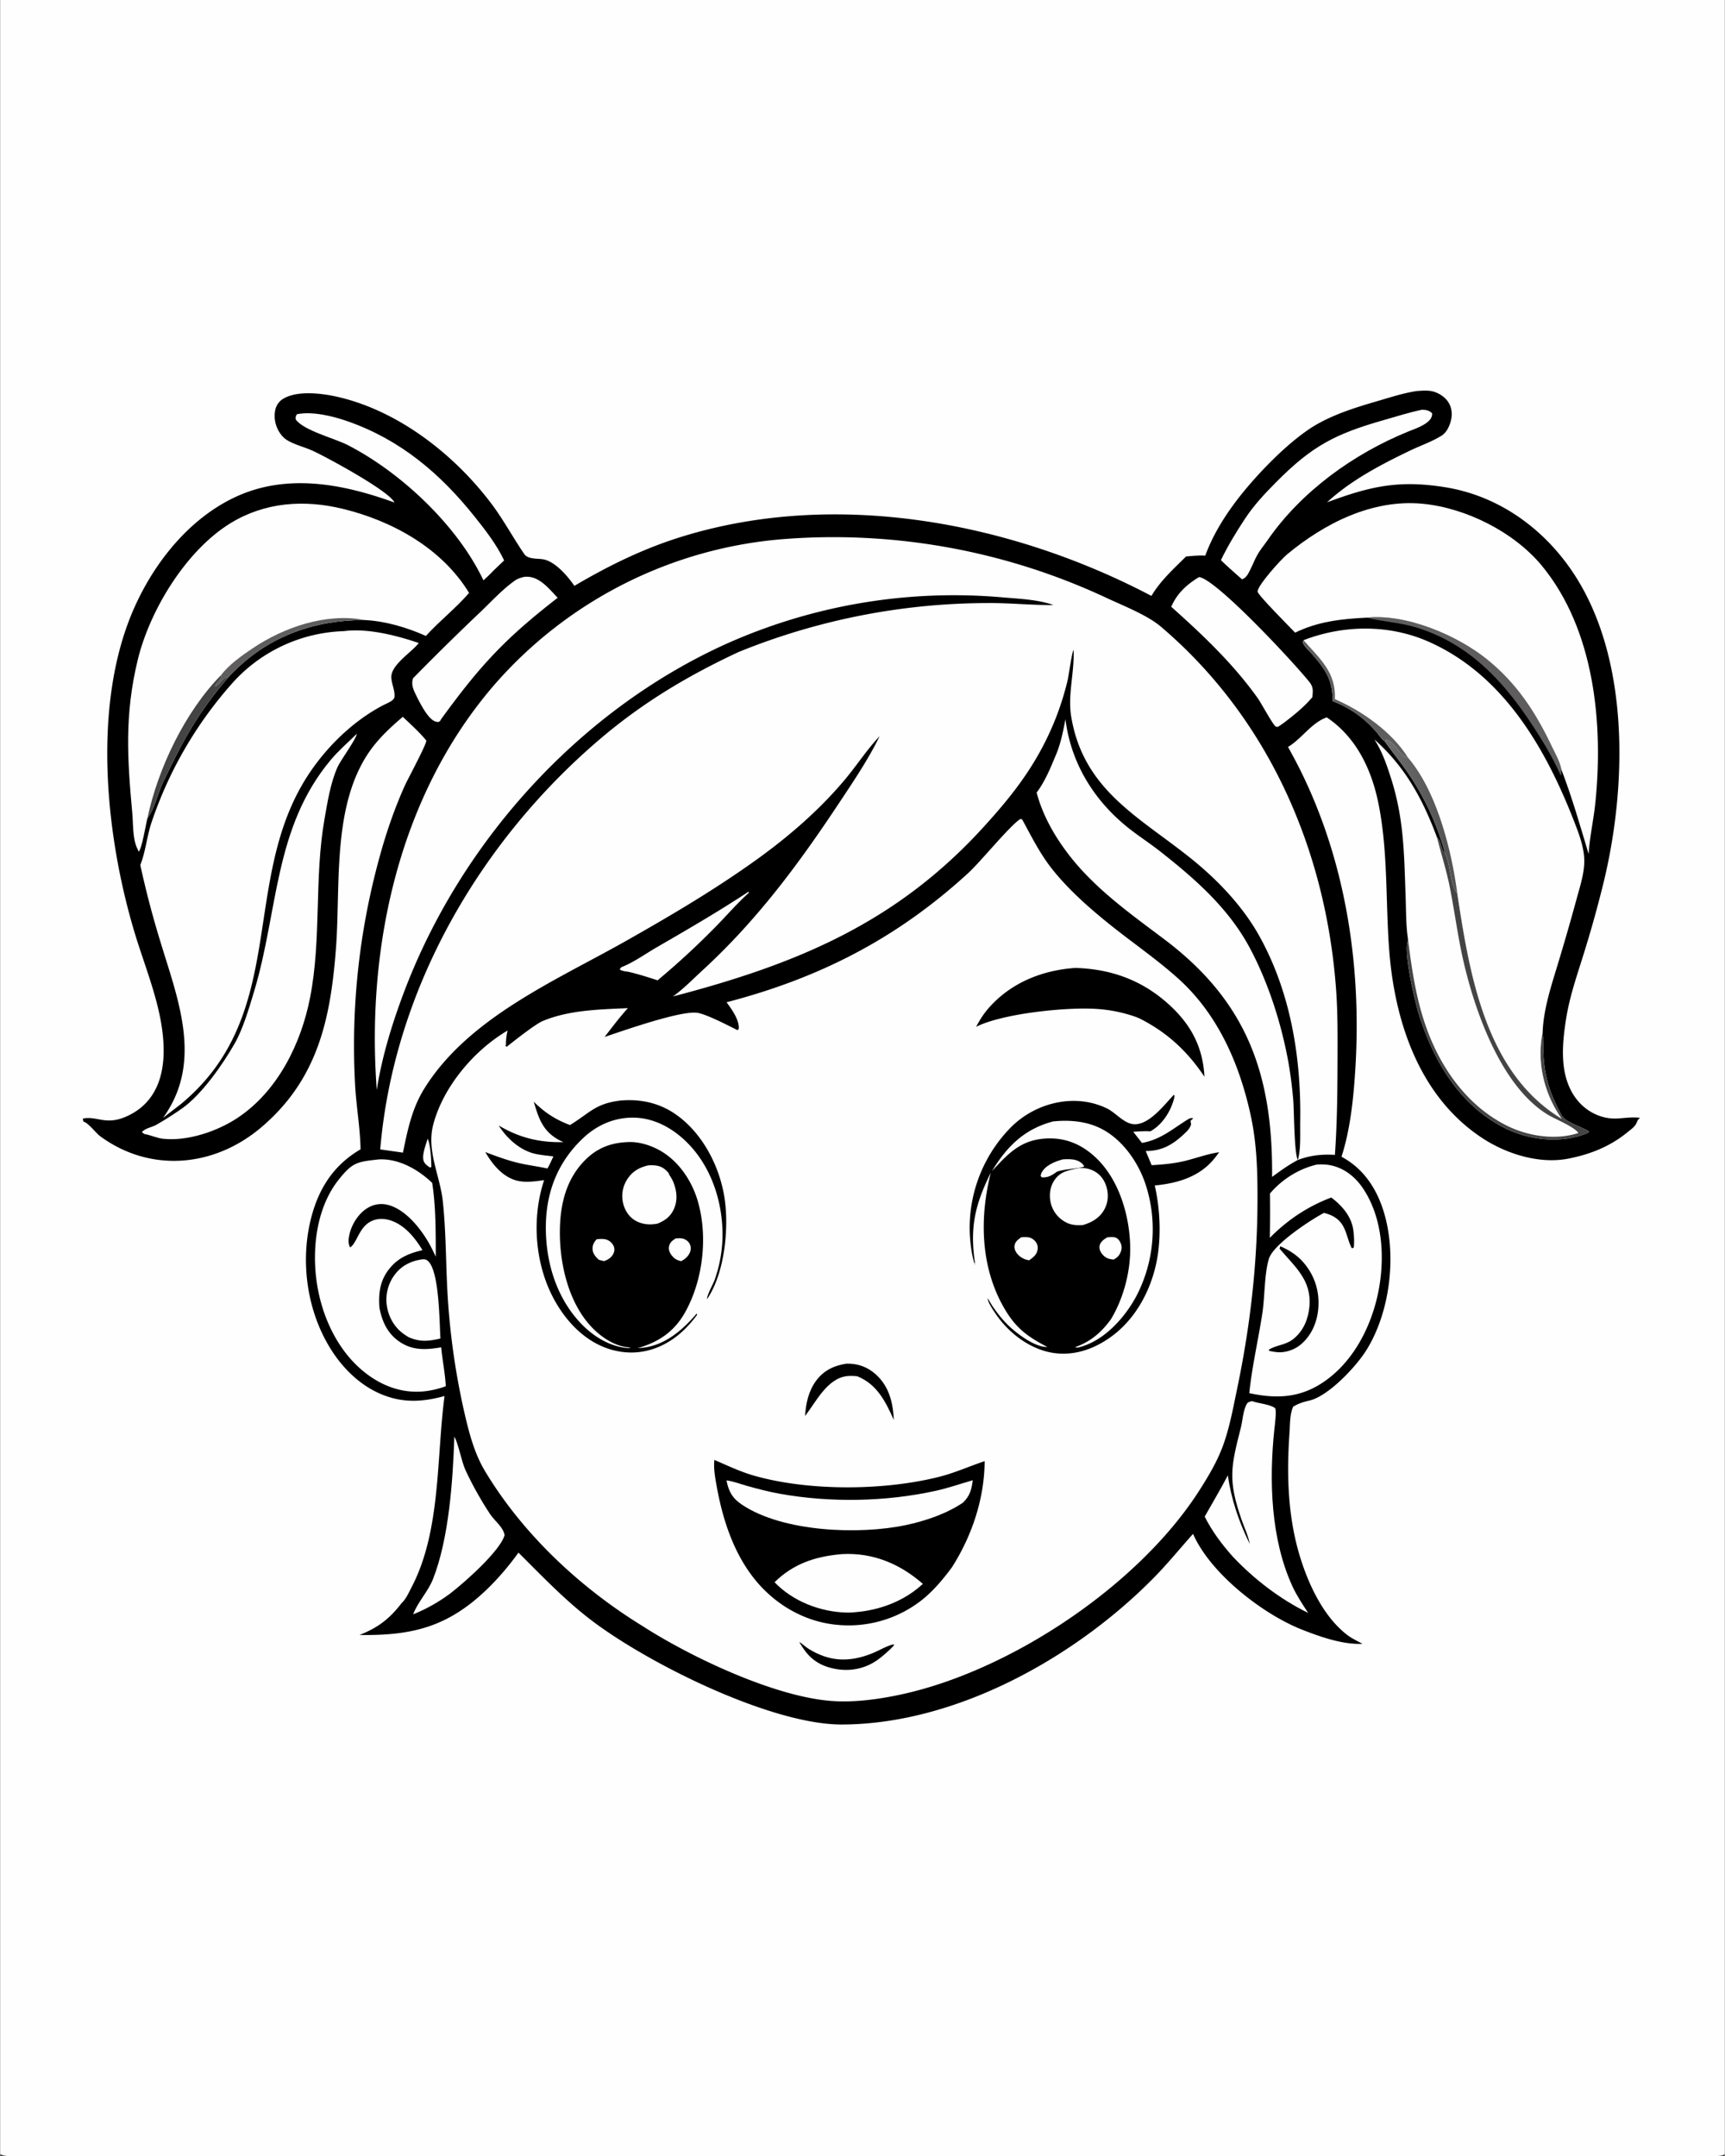
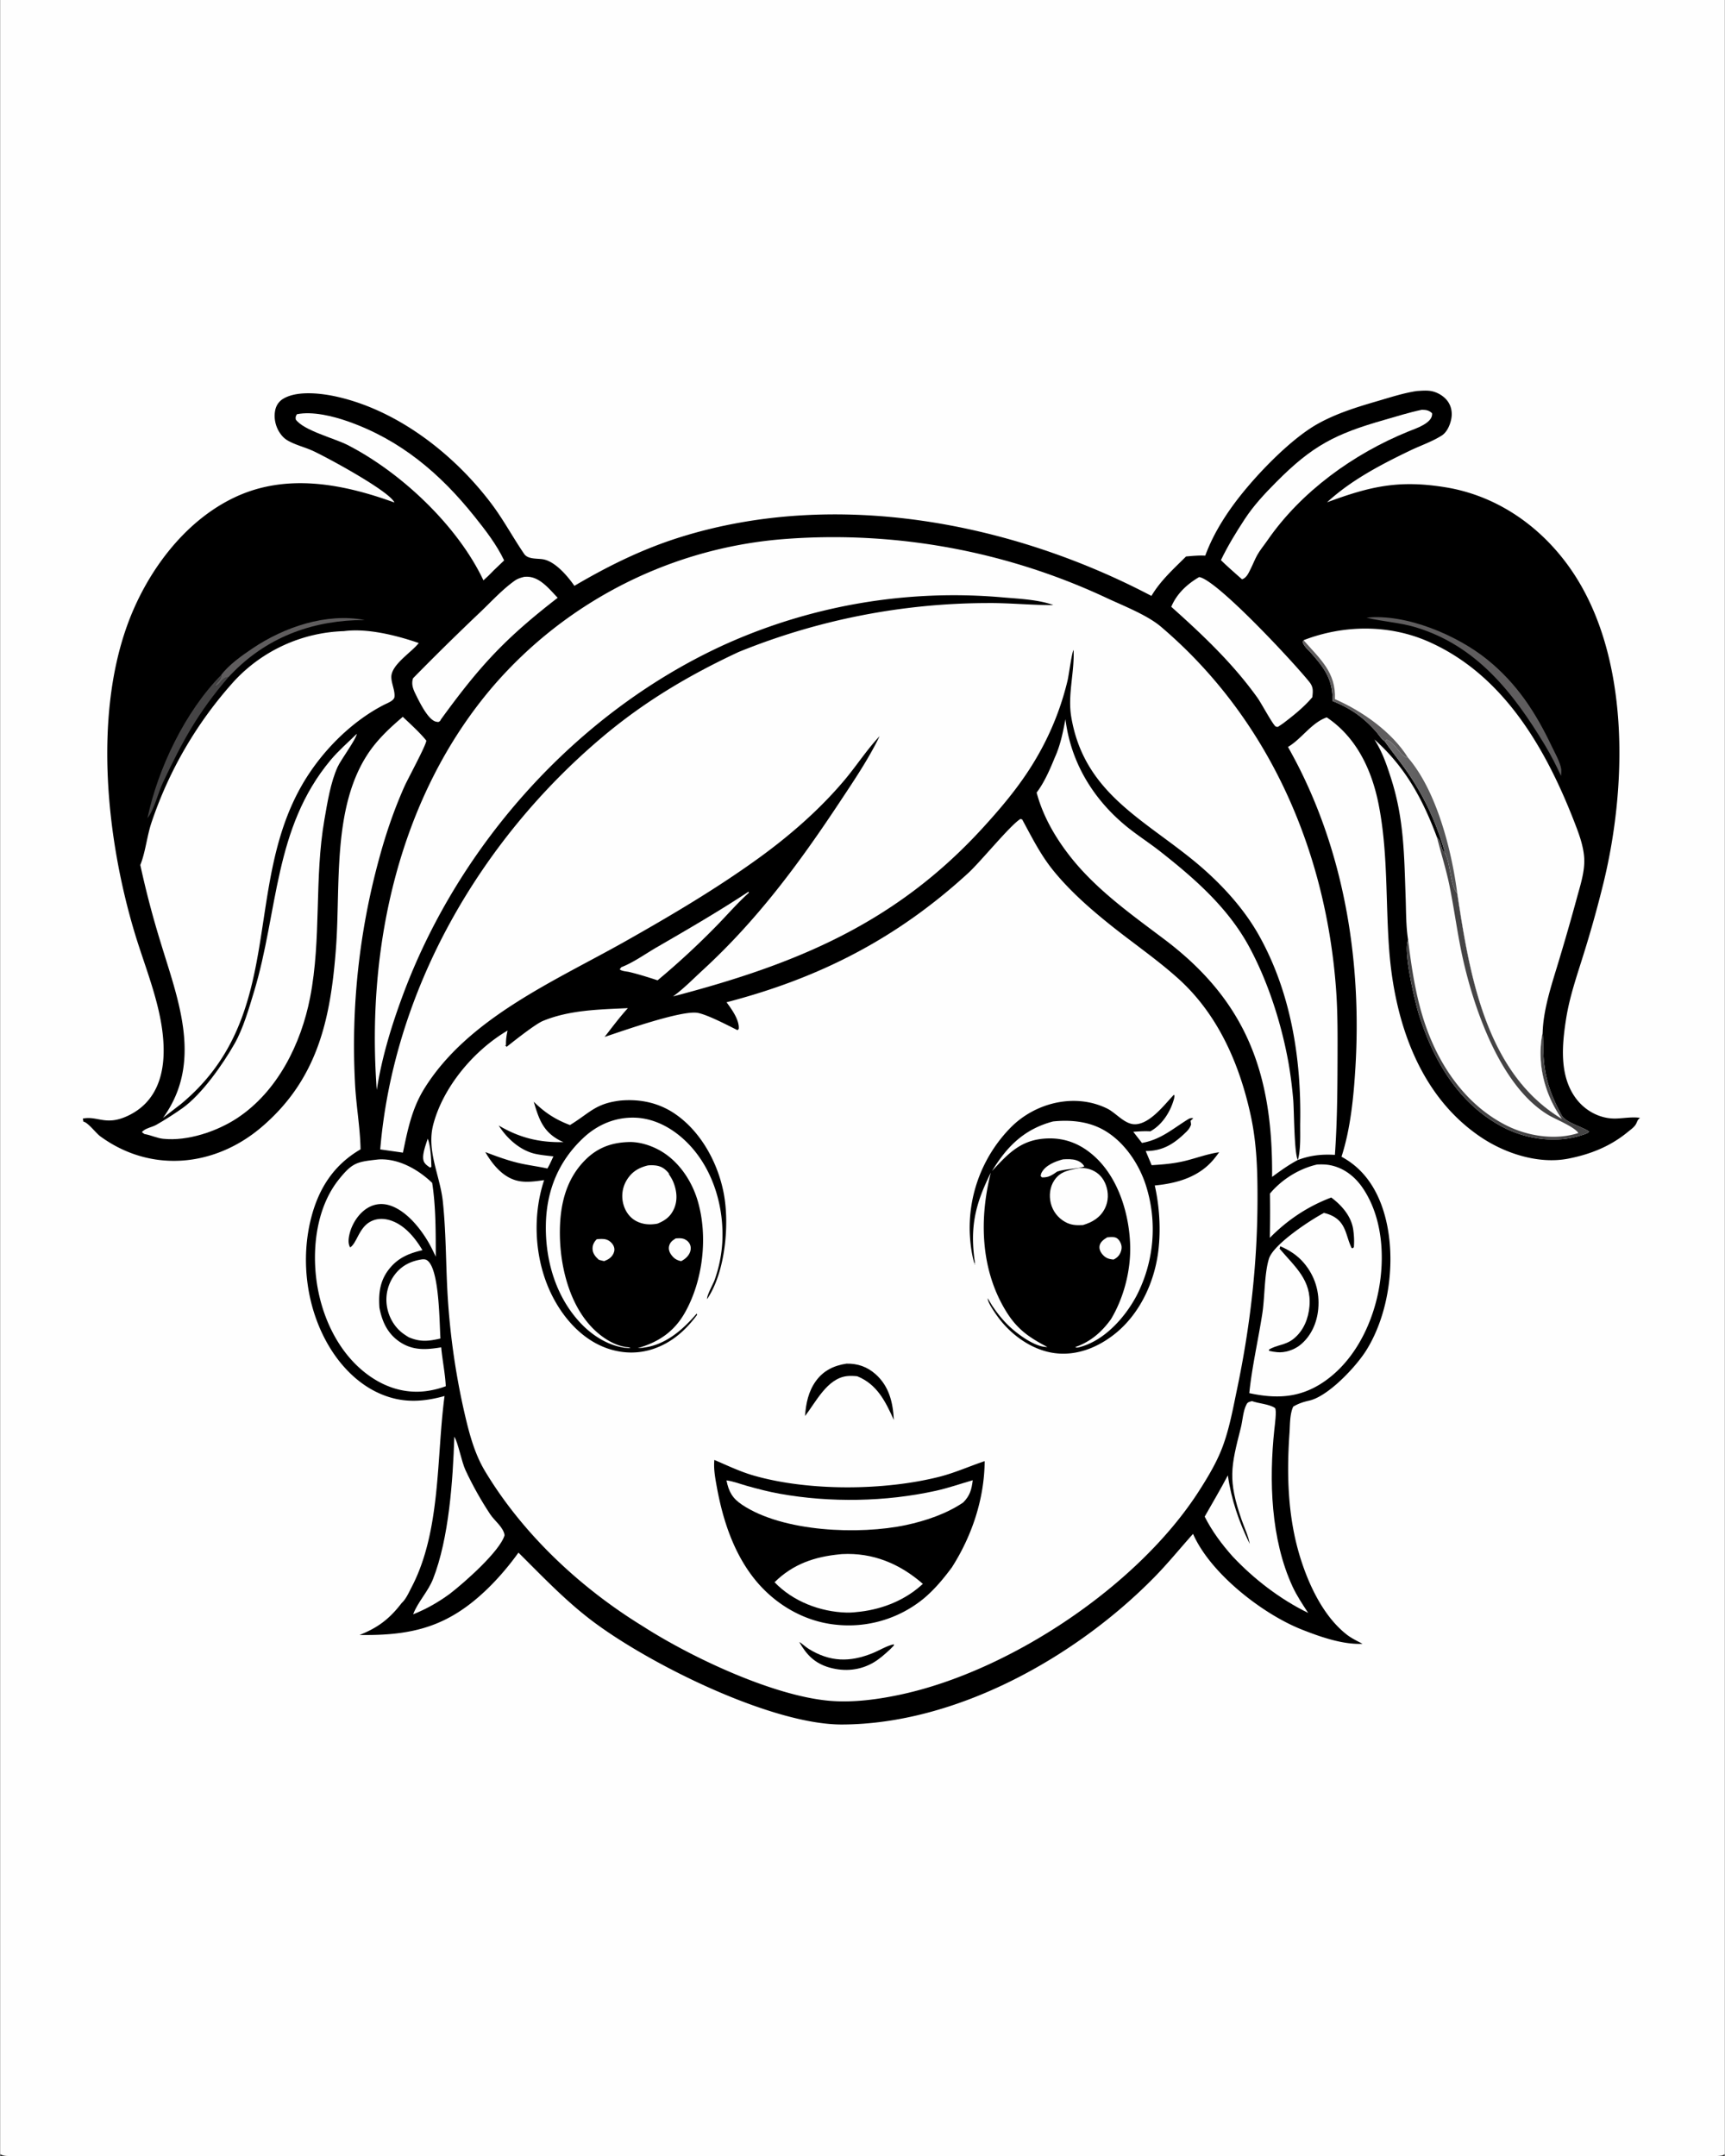
<svg xmlns="http://www.w3.org/2000/svg" version="1.1" style="display: block;" viewBox="0 0 1638 2048" width="1024" height="1280">
  <rect x="0" y="0" width="1638" height="2048" fill="#333333" stroke="none" />
  <defs>
    <linearGradient id="Gradient1" gradientUnits="userSpaceOnUse" x1="1370.28" y1="753.123" x2="1318.82" y2="755.871">
      <stop class="stop0" offset="0" stop-opacity="1" stop-color="rgb(84,84,85)" />
      <stop class="stop1" offset="1" stop-opacity="1" stop-color="rgb(111,109,110)" />
    </linearGradient>
  </defs>
  <path transform="translate(0,0)" fill="rgb(254,254,254)" d="M 0 0 L 1638 0 L 1638 2046.25 C 1637.21 2046.7 1636.63 2047.09 1635.79 2047.38 C 1629.42 2049.53 1562.35 2048 1551.01 2048 L 1290.95 2048.02 L 12.639 2048 C 8.253 2047.99 3.917 2048.49 0 2046.25 L 0 0 z" />
  <path transform="translate(0,0)" fill="rgb(0,0,0)" d="M 1345.45 371.437 C 1349.52 371.177 1354.26 370.76 1358.29 371.335 C 1364.34 372.199 1370.85 375.888 1374.52 380.758 C 1378.21 385.653 1379.34 391.636 1378.27 397.617 C 1377.24 403.394 1374.21 410.548 1369.11 413.756 C 1359.69 419.688 1349.08 423.201 1339.08 428.007 C 1311.44 441.291 1282.9 456.194 1260.23 477.157 C 1301.51 461.845 1328.38 455.791 1372.17 462.783 C 1420.31 470.467 1461.37 498.557 1489.63 537.762 C 1549.27 620.508 1545.64 749.296 1521.47 843.981 A 1102.37 1102.37 0 0 1 1504.36 904.934 C 1497.96 925.688 1490.76 945.874 1487.34 967.418 C 1483.38 992.406 1480.59 1021.71 1496.56 1043.29 C 1505.44 1055.29 1519.76 1063 1534.84 1062.49 C 1542.28 1062.24 1550.09 1060.77 1557.47 1061.86 C 1556.32 1062.83 1555.64 1063.47 1554.99 1064.86 C 1554.45 1066.03 1553.98 1067.26 1553.29 1068.35 C 1551.6 1071 1548.04 1073.5 1545.62 1075.48 C 1529.15 1088.99 1510.34 1096.47 1489.57 1100.56 C 1461.28 1106.14 1429.47 1095.79 1406.14 1080.06 C 1347.52 1040.53 1324.39 969.927 1319.26 902.523 C 1315.73 856.227 1318.28 809.782 1309.18 763.927 C 1302.72 731.371 1288.2 700.365 1259.94 681.444 C 1245.43 686.509 1236.3 701.661 1223.14 709.532 A 610.284 610.284 0 0 1 1232.78 727.502 C 1277.63 815.743 1293.07 915.853 1287.17 1014.01 C 1285.5 1041.73 1282.56 1072.27 1273.95 1098.77 A 103.462 103.462 0 0 1 1277.83 1101.03 C 1299.03 1113.95 1310.72 1135.65 1316.32 1159.36 C 1325.61 1198.73 1318.99 1248.39 1297.4 1282.82 C 1287.71 1298.29 1261.3 1326.55 1243.03 1330.52 C 1237.69 1331.68 1232.84 1333.36 1228.12 1336.14 C 1224.74 1343.22 1225.1 1353.49 1224.55 1361.3 C 1221.8 1400.57 1222.88 1440.51 1234.46 1478.47 C 1242.55 1504.98 1256.84 1535.84 1279.5 1553.14 C 1283.82 1556.43 1289.13 1558.92 1293.94 1561.46 C 1275.29 1562.44 1253.42 1554.72 1236.17 1547.89 C 1198.77 1533.07 1149.25 1494.44 1132.96 1457.03 C 1120.57 1470.87 1108.97 1485.21 1095.93 1498.48 C 1021.39 1574.29 908.26 1637.77 799.585 1638.13 C 732.317 1638.36 614.864 1580.05 560.641 1538.47 C 535.703 1519.35 514.441 1496.89 492.228 1474.85 C 483.53 1487.01 473.324 1499.04 462.57 1509.43 C 425.524 1545.22 391.737 1553.86 341.259 1553.07 C 358.702 1546.21 369.878 1537.69 381.27 1522.76 C 385.42 1519.02 388.121 1512.68 390.707 1507.74 C 418.74 1454.17 414.225 1384.72 422.027 1326.08 C 405.976 1330.55 390.125 1332.43 373.749 1328.32 C 346.943 1321.6 325.876 1301.77 312.085 1278.44 C 290.854 1242.54 284.999 1196.66 295.442 1156.47 C 302.727 1128.44 317.023 1106.45 342.264 1091.76 C 341.864 1070.37 337.796 1048.84 336.911 1027.35 A 673.247 673.247 0 0 1 359.719 816.285 C 366.13 792.474 373.947 769.445 383.993 746.918 C 387.063 740.034 404.604 707.829 404.728 703.507 C 398.442 695.717 389.714 687.885 382.389 680.926 A 183.437 183.437 0 0 0 380.4 682.62 C 368.854 692.551 357.859 703.071 349.391 715.824 C 315.222 767.283 323.34 841.342 318.933 900.215 C 313.923 967.137 301.983 1024.8 248.239 1070.63 C 203.522 1108.76 142.83 1114.43 94.972 1079.34 C 91.026 1076.45 82.965 1065.8 78.983 1065.49 L 78.473 1062.55 C 92.662 1059.7 100.405 1069.97 121.792 1059.65 C 147.771 1047.12 155.928 1021.96 155.196 994.603 C 154.203 957.471 138.157 920.951 127.583 885.684 C 101.176 797.616 88.948 682.985 120.284 594.984 C 138.108 544.927 174.021 495.327 222.986 472.305 C 272.163 449.184 325.638 459.646 374.407 477.333 C 369.678 466.592 311.324 434.977 297.424 428.479 C 289.588 424.815 280.695 422.828 273.204 418.53 C 269.955 416.667 267.881 414.521 265.763 411.466 C 261.421 405.205 259.631 396.909 261.258 389.411 C 262.236 384.902 264.839 381.156 268.807 378.777 C 282.489 370.574 306.148 373.685 320.831 377.078 C 378.548 390.416 431.494 431.908 466.629 478.597 C 478.113 493.858 486.945 510.553 497.672 526.189 C 501.347 531.545 510.185 530.294 515.814 531.326 C 527.224 533.418 539.025 547.33 545.345 556.501 C 577.79 537.412 610.336 521.356 646.364 510.126 C 793.301 464.329 959.565 495.72 1093.44 566.064 C 1101.89 551.69 1114.6 540.278 1126.32 528.6 C 1132.42 528.066 1138.42 527.471 1144.55 527.809 C 1151.12 509.907 1160.9 493.546 1172.21 478.242 C 1190.53 453.459 1224.62 417.586 1251.31 402.646 C 1268.93 392.781 1288.43 386.739 1307.73 381.117 C 1320.1 377.514 1332.71 373.36 1345.45 371.437 z" />
  <path transform="translate(0,0)" fill="rgb(254,254,254)" d="M 406.077 1081.59 C 408.884 1088.87 409.348 1100.57 409.542 1108.43 L 408.302 1109.11 C 406.359 1107.78 404.207 1106.42 402.917 1104.4 C 399.423 1098.92 404.325 1087.34 406.077 1081.59 z" />
  <path transform="translate(0,0)" fill="rgb(95,93,94)" d="M 1297.69 586.723 C 1335.31 582.746 1383.95 603.409 1412.59 626.664 C 1440.51 649.338 1458.23 676.469 1473.51 708.648 C 1476.54 715.019 1481.65 723.86 1482.68 730.689 C 1482.74 732.848 1482.72 734.895 1482.48 737.05 C 1477.82 727.079 1472.98 717.468 1467.3 708.034 C 1437.31 658.272 1402.23 613.163 1344.02 595.752 C 1329.05 591.274 1312.9 590.511 1297.69 586.723 z" />
  <path transform="translate(0,0)" fill="rgb(254,254,254)" d="M 710.702 847.067 L 711.138 847.988 C 699.655 858.288 689.564 870.198 678.697 881.148 A 743.174 743.174 0 0 1 624.379 931.218 C 615.297 928.263 606.301 925.387 596.995 923.198 C 594.507 922.737 590.289 922.531 588.419 920.783 L 589.869 918.777 C 601.491 914.306 612.697 906.128 623.52 899.863 C 653.042 882.777 682.213 865.87 710.702 847.067 z" />
  <path transform="translate(0,0)" fill="rgb(254,254,254)" d="M 400.878 1196.25 C 402.923 1196.18 404.203 1196.2 405.881 1197.5 C 417.203 1206.29 417.124 1256.29 418.13 1271.47 C 406.713 1274.04 399.283 1274.97 388.156 1270.33 A 76.347 76.347 0 0 1 383.178 1267.1 C 374.611 1261.03 368.997 1251.3 367.328 1240.99 A 39.556 39.556 0 0 1 374.568 1211.04 C 381.197 1202.17 390.119 1197.79 400.878 1196.25 z" />
  <path transform="translate(0,0)" fill="rgb(254,254,254)" d="M 431.319 1364.75 C 434.917 1370.34 438.092 1388.28 441.941 1396.56 C 448.596 1410.87 456.658 1425.23 465.353 1438.37 C 469.528 1444.68 478.001 1450.73 479.037 1458.31 C 474.814 1473.35 440.791 1503.39 427.212 1513.83 C 416.209 1521.92 404.901 1528.37 392.209 1533.45 C 396.541 1521.8 406.382 1511.91 411.108 1499.86 C 426.269 1461.21 429.953 1406.11 431.319 1364.75 z" />
  <path transform="translate(0,0)" fill="rgb(254,254,254)" d="M 281.763 393.502 C 296.411 390.462 315.994 395.298 329.802 400.118 C 380.023 417.648 417.87 449.738 450.67 490.84 C 461.178 504.008 471.319 517.102 478.64 532.342 L 468.691 541.834 C 465.584 545.166 462.364 548.235 458.974 551.275 C 434.435 499.37 380.694 448.712 329.907 422.69 C 317.543 416.356 288.248 409.004 280.72 398.516 C 280.42 395.962 280.542 395.784 281.763 393.502 z" />
  <path transform="translate(0,0)" fill="rgb(254,254,254)" d="M 497.615 547.967 C 498.52 547.901 499.422 547.847 500.33 547.851 C 512.623 547.9 521.636 559.741 529.484 567.833 C 479.488 606.548 455.688 632.281 418.515 683.514 C 417.824 685.224 417.641 684.994 416.127 685.861 C 415.118 685.743 414.142 685.648 413.176 685.313 C 405.781 682.747 397.829 666.118 394.413 659.159 C 392.017 654.278 390.319 649.62 392.122 644.279 A 2518.9 2518.9 0 0 1 456.376 581.063 C 466.618 571.292 477.147 559.789 488.676 551.615 C 491.456 549.644 494.359 548.792 497.615 547.967 z" />
  <path transform="translate(0,0)" fill="rgb(254,254,254)" d="M 1350.31 389.241 C 1354.34 389.327 1356.94 389.691 1359.96 392.507 C 1361.19 401.818 1344.07 407.167 1337.11 410.001 C 1285.31 431.119 1235.59 466.948 1203.62 513.292 C 1200.44 517.901 1196.55 522.516 1193.85 527.384 C 1191.57 531.509 1189.88 535.961 1187.76 540.175 C 1185.78 544.114 1183.92 548.848 1179.52 550.31 L 1176.07 547.32 C 1170.43 542.331 1164.8 537.356 1159.42 532.089 C 1165.98 518.515 1173.79 505.672 1182.07 493.075 C 1190.62 480.062 1200.75 469.246 1211.66 458.231 C 1246.2 423.346 1267.97 412.216 1314.24 398.989 C 1326.23 395.562 1338.1 391.785 1350.31 389.241 z" />
  <path transform="translate(0,0)" fill="rgb(254,254,254)" d="M 1138.76 548.161 C 1155.59 550.626 1229.55 630.315 1243.49 647.887 C 1247.36 652.763 1246.85 656.499 1246.24 662.296 C 1238.13 671.852 1228.39 679.647 1218.45 687.181 A 548.012 548.012 0 0 1 1213.49 690.517 C 1212.8 690.372 1212.01 690.466 1211.42 690.082 C 1208.63 688.268 1197.71 667.814 1194.17 662.871 C 1170.67 630.055 1142.22 603.184 1112.26 576.406 C 1117.46 563.993 1127.27 554.875 1138.76 548.161 z" />
  <path transform="translate(0,0)" fill="rgb(254,254,254)" d="M 1188.9 1330.92 C 1195.11 1333.21 1205.44 1333.78 1210.71 1337.43 C 1212.69 1338.8 1210.49 1354.86 1210.19 1357.64 C 1205.04 1406.1 1206.68 1462.16 1227.5 1507.16 C 1231.59 1515.99 1236.98 1523.99 1242.29 1532.12 C 1215.85 1519.28 1190.74 1499.95 1170.66 1478.6 C 1160.3 1466.99 1151.03 1454.59 1144.01 1440.65 C 1151.4 1427.55 1159.02 1414.8 1166.01 1401.44 C 1169.26 1424.39 1176.58 1445.85 1186.81 1466.58 C 1185.42 1458.76 1181.57 1450.94 1178.98 1443.41 C 1166.05 1405.93 1168.77 1393.75 1178.3 1356.36 C 1180.1 1349.3 1180.38 1340.25 1183.83 1333.87 C 1185.03 1331.64 1186.64 1331.65 1188.9 1330.92 z" />
  <path transform="translate(0,0)" fill="rgb(254,254,254)" d="M 358.994 1101.39 C 359.471 1101.36 359.948 1101.31 360.427 1101.3 C 378.997 1100.66 397.212 1111.08 410.283 1123.63 C 413.817 1146.27 413.64 1170.83 413.69 1193.74 A 270.695 270.695 0 0 0 408.925 1184.01 C 401.052 1169.05 386.299 1149.76 369.285 1144.81 C 362.369 1142.8 355.429 1143.63 349.212 1147.29 C 340.486 1152.43 334.02 1162.61 331.737 1172.38 C 330.803 1176.37 330.164 1181.25 332.383 1184.91 C 338.464 1181.16 340.565 1167.21 350.575 1161.06 C 355.978 1157.74 362.178 1157.15 368.278 1158.6 C 382.852 1162.07 393.789 1175.27 401.029 1187.55 C 389.27 1190.3 379.227 1194.18 371.05 1203.48 C 360.912 1215.02 359.125 1227.44 360.178 1242.23 C 362.677 1255.25 367.685 1266.44 378.89 1274.26 C 391.526 1283.08 404.372 1282.26 418.849 1279.83 C 419.972 1292.21 422.582 1304.36 423.204 1316.8 A 85.789 85.789 0 0 1 404.092 1321.48 C 382.855 1324.06 363.128 1316.97 346.5 1303.87 C 319.213 1282.38 303.933 1247.25 300.033 1213.36 C 296.434 1182.1 301.419 1145.67 321.604 1120.42 C 334.771 1103.95 339.102 1103.66 358.994 1101.39 z" />
  <path transform="translate(0,0)" fill="rgb(254,254,254)" d="M 338.677 697.062 C 338.236 701.992 323.565 721.723 320.506 728.429 C 313.735 743.266 310.77 762.329 307.967 778.319 C 298.149 834.337 305.285 891.402 294.329 947.591 C 285.755 991.567 263.461 1036.63 225.367 1061.92 C 206.129 1074.68 177.939 1084.26 154.608 1081.72 C 148.955 1081.1 143.633 1078.51 138.013 1077.42 L 136.96 1077.22 L 134.562 1075.45 C 137.513 1071.64 143.992 1070.9 148.258 1068.48 C 156.371 1063.86 165.184 1058.2 172.832 1052.82 C 191.294 1039.81 211.386 1011.17 222.702 991.221 C 230.776 976.985 236.343 957.648 241.091 941.955 C 264.146 865.758 259.788 786.701 313.79 722.012 C 321.211 713.124 330.396 705.194 338.677 697.062 z" />
  <path transform="translate(0,0)" fill="rgb(254,254,254)" d="M 1305.22 702.45 C 1334.53 728.452 1351.3 759.455 1364.72 795.654 C 1369.36 799.604 1368.05 807.33 1372.22 810.23 C 1377.67 820.197 1377.21 841.419 1383.89 848.494 C 1394.85 920.433 1408.92 1009.31 1472.23 1055.48 A 175.284 175.284 0 0 0 1483.18 1062.8 C 1466.55 1039.12 1459.36 1010.11 1464.87 981.266 C 1464.91 981.059 1464.96 980.855 1465.01 980.65 C 1465.69 987.525 1465.41 994.568 1465.75 1001.48 C 1466.85 1023.88 1472.49 1039.94 1483.03 1059.4 C 1486.88 1066.52 1502.39 1070.11 1509.23 1074.93 C 1507.64 1076.67 1505.01 1077.35 1502.81 1078.09 C 1479.22 1086.06 1450.79 1082.56 1428.81 1071.41 C 1386.08 1049.73 1361.78 1008.53 1347.69 964.432 C 1344.03 952.984 1332.06 902.822 1337.21 892.848 C 1335.15 879.73 1335.35 865.934 1334.88 852.656 C 1333.45 812.529 1333.43 778.131 1321.03 739.42 C 1316.74 726.037 1312.83 714.442 1305.22 702.45 z" />
  <path transform="translate(0,0)" fill="rgb(69,68,69)" d="M 1364.72 795.654 C 1369.36 799.604 1368.05 807.33 1372.22 810.23 C 1377.67 820.197 1377.21 841.419 1383.89 848.494 C 1394.85 920.433 1408.92 1009.31 1472.23 1055.48 A 175.284 175.284 0 0 0 1483.18 1062.8 C 1466.55 1039.12 1459.36 1010.11 1464.87 981.266 C 1464.91 981.059 1464.96 980.855 1465.01 980.65 C 1465.69 987.525 1465.41 994.568 1465.75 1001.48 C 1466.85 1023.88 1472.49 1039.94 1483.03 1059.4 C 1486.88 1066.52 1502.39 1070.11 1509.23 1074.93 C 1507.64 1076.67 1505.01 1077.35 1502.81 1078.09 C 1479.22 1086.06 1450.79 1082.56 1428.81 1071.41 C 1386.08 1049.73 1361.78 1008.53 1347.69 964.432 C 1344.03 952.984 1332.06 902.822 1337.21 892.848 C 1340.43 918.797 1344.28 944.867 1352.37 969.823 C 1365.67 1010.88 1391.33 1049.37 1430.79 1069.16 C 1451.01 1079.3 1477.14 1083.35 1498.91 1076.26 C 1495.27 1070.43 1477.24 1063.2 1470.68 1059.3 C 1425.71 1032.6 1400.59 960.565 1389.57 912.162 C 1384.24 888.733 1381.27 864.685 1376.47 841.112 C 1373.39 825.994 1368.5 810.664 1364.72 795.654 z" />
  <path transform="translate(0,0)" fill="rgb(254,254,254)" d="M 1250.79 1106.18 C 1254.79 1106.02 1258.7 1106.01 1262.66 1106.73 C 1276.08 1109.17 1286.82 1117.64 1294.31 1128.77 C 1313.15 1156.74 1315.39 1194.91 1308.94 1227.12 C 1302.23 1260.59 1284.67 1294.74 1255.43 1313.77 C 1233.35 1328.15 1211.27 1328.73 1186.37 1323.35 C 1188.95 1298.08 1194.96 1272.43 1198.83 1247.23 C 1201.12 1231.89 1200.69 1209.42 1205.07 1195.58 C 1209.4 1181.92 1244.3 1158.96 1257.28 1152.16 C 1258.68 1152.5 1260.06 1152.87 1261.41 1153.35 C 1279.04 1159.61 1277.56 1173.94 1283.74 1185.76 C 1283.96 1186.18 1284.2 1186.6 1284.42 1187.02 L 1282.69 1185.44 L 1284.47 1185.71 L 1285.68 1184.79 C 1286.14 1179.12 1285.9 1173.76 1285.11 1168.12 C 1283.32 1155.33 1274.12 1144.88 1264.21 1137.53 C 1241.8 1146.03 1222.64 1158.81 1205.86 1175.85 A 1234.16 1234.16 0 0 0 1205.98 1133.79 C 1217.27 1120.33 1233.63 1110.08 1250.79 1106.18 z" />
  <path transform="translate(0,0)" fill="rgb(0,0,0)" d="M 1215.8 1183.79 C 1224.66 1187.74 1231.97 1192.31 1238.29 1199.76 C 1248.76 1212.13 1253.32 1227.28 1251.87 1243.36 C 1250.67 1256.67 1245.04 1269.44 1234.41 1277.86 C 1228.74 1282.35 1219.97 1285.22 1212.76 1284.44 C 1210.17 1284.18 1207.77 1283.81 1205.24 1283.2 L 1205.05 1282 C 1212.63 1277.3 1220.94 1278.01 1228.85 1271.42 C 1238.06 1263.75 1242.54 1252.49 1243.52 1240.77 C 1245.6 1215.87 1229.68 1203.33 1215.08 1186.07 C 1215.49 1185.22 1215.34 1185.62 1215.61 1184.58 L 1215.8 1183.79 z" />
  <path transform="translate(0,0)" fill="rgb(254,254,254)" d="M 1001.75 719.344 C 1006.96 707.89 1009.44 695.422 1011.76 683.124 C 1016.74 723.698 1037.66 758.517 1069.05 784.46 C 1079.47 793.067 1090.98 800.331 1101.61 808.681 C 1134.49 834.505 1166.29 862.352 1186.42 899.653 C 1204.4 932.988 1217.09 972.954 1223.71 1010.14 A 414.213 414.213 0 0 1 1228.09 1044.5 C 1228.96 1054.67 1228.95 1095.63 1232.49 1101.87 C 1223.77 1106.48 1215.96 1112.14 1208.02 1117.95 C 1208.86 1021.3 1184.56 951.823 1106.01 892.522 C 1073.1 867.68 1038.99 843.714 1013.87 810.501 C 1000.73 793.124 990.02 774.032 984.385 752.886 C 991.785 743.105 997.118 730.672 1001.75 719.344 z" />
-   <path transform="translate(0,0)" fill="rgb(254,254,254)" d="M 1229.88 600.965 C 1224.56 595.237 1194.15 565.01 1194.25 561.878 C 1194.47 555.732 1216.48 531.423 1222.23 526.637 C 1257.84 497.014 1303.32 473.998 1350.82 478.502 C 1392.17 482.422 1438.08 505.504 1464.45 537.637 C 1514.35 598.423 1522.81 687.776 1515.01 763.09 C 1513.35 779.124 1509.63 795.128 1508.66 811.17 C 1500.52 784.057 1492.87 757.158 1482.68 730.689 C 1481.65 723.86 1476.54 715.019 1473.51 708.648 C 1458.23 676.469 1440.51 649.338 1412.59 626.664 C 1383.95 603.409 1335.31 582.746 1297.69 586.723 C 1273.79 587.906 1251.76 590.317 1229.88 600.965 z" />
-   <path transform="translate(0,0)" fill="rgb(254,254,254)" d="M 139.835 777.206 C 138.199 783.434 134.701 805.707 131.571 809.025 C 131.034 807.874 130.528 806.706 129.983 805.56 C 125.684 796.517 126.363 782.396 125.448 772.433 C 120.685 720.518 118.075 678.691 130.603 626.892 C 142.101 579.351 176.693 522.714 218.786 496.944 C 251.446 476.95 288.617 474.422 325.204 483.3 C 372.393 494.751 419.457 520.73 445.335 563.196 C 432.674 577.863 417.235 589.817 404.309 604.088 C 386.209 596.001 366.095 590.033 346.218 588.972 C 298.934 588.96 255.992 603.895 222.101 637.718 C 220.278 639.537 218.438 641.351 216.736 643.286 C 187.968 676.669 173.151 704.009 154.488 743.492 C 149.839 753.326 146.272 769.297 139.835 777.206 z" />
  <path transform="translate(0,0)" fill="rgb(95,93,94)" d="M 209.859 641.201 C 217.257 631.367 229.431 622.791 239.62 615.923 C 269.629 595.695 309.828 581.925 346.218 588.972 C 298.934 588.96 255.992 603.895 222.101 637.718 C 220.278 639.537 218.438 641.351 216.736 643.286 C 210.19 643.63 209.234 650.579 204.013 652.029 C 204.471 650.602 204.238 650.822 204.966 649.886 C 206.581 647.806 209.598 645.204 209.815 642.476 C 209.849 642.052 209.844 641.626 209.859 641.201 z" />
  <path transform="translate(0,0)" fill="rgb(69,68,69)" d="M 209.859 641.201 C 209.844 641.626 209.849 642.052 209.815 642.476 C 209.598 645.204 206.581 647.806 204.966 649.886 C 204.238 650.822 204.471 650.602 204.013 652.029 C 209.234 650.579 210.19 643.63 216.736 643.286 C 187.968 676.669 173.151 704.009 154.488 743.492 C 149.839 753.326 146.272 769.297 139.835 777.206 C 149.801 729.782 175.762 675.802 209.859 641.201 z" />
  <path transform="translate(0,0)" fill="rgb(254,254,254)" d="M 326.464 599.526 C 348.801 596.563 376.355 603.559 397.533 610.808 C 390.762 619.642 371.359 631.32 371.485 643.187 C 371.552 649.398 375.084 655.898 374.473 661.967 C 374.104 665.636 367.535 667.968 364.527 669.511 C 332.342 686.012 303.746 715.48 285.998 746.83 C 230.142 845.494 271.573 966.049 171.532 1048.84 A 1793.81 1793.81 0 0 0 154.622 1061.96 A 131.634 131.634 0 0 0 158.87 1055.61 C 191.042 1004.51 168.257 947.634 152.463 895.537 A 880.084 880.084 0 0 1 133.063 821.671 C 138.117 809.047 139.322 794.195 143.778 781.074 A 381.875 381.875 0 0 1 222.444 646.745 A 148.33 148.33 0 0 1 326.464 599.526 z" />
  <path transform="translate(0,0)" fill="rgb(254,254,254)" d="M 1237.91 608.134 C 1275.95 593.425 1319.32 592.946 1356.93 609.653 C 1429.79 642.017 1470.19 714.894 1497.24 786.344 C 1500.9 796.022 1504.47 807.059 1504.55 817.507 C 1504.65 829.608 1500.4 842.166 1497.29 853.793 A 2289.92 2289.92 0 0 1 1480.8 911.27 C 1474.23 933.385 1465.76 957.412 1465.01 980.65 C 1464.96 980.855 1464.91 981.059 1464.87 981.266 C 1459.36 1010.11 1466.55 1039.12 1483.18 1062.8 A 175.284 175.284 0 0 1 1472.23 1055.48 C 1408.92 1009.31 1394.85 920.433 1383.89 848.494 C 1377.21 841.419 1377.67 820.197 1372.22 810.23 A 252.734 252.734 0 0 0 1336 732.607 C 1329.27 722.934 1321.76 713.833 1315.02 704.152 C 1312.11 702.431 1309.03 697.461 1306.7 694.842 C 1294.53 681.165 1282.56 672.818 1265.51 665.949 C 1265.7 645.913 1258.42 635.41 1245.47 620.753 C 1243.05 618.011 1238.96 614.461 1237.55 611.102 C 1236.91 609.563 1237.3 609.57 1237.91 608.134 z" />
  <path transform="translate(0,0)" fill="rgb(95,93,94)" d="M 1265.51 665.949 C 1265.7 645.913 1258.42 635.41 1245.47 620.753 C 1243.05 618.011 1238.96 614.461 1237.55 611.102 C 1236.91 609.563 1237.3 609.57 1237.91 608.134 C 1253.52 625.965 1268.81 638.508 1267.7 664.121 C 1293.58 675.382 1321.92 695.283 1337.09 719.671 C 1329.77 719.199 1324.97 704.973 1316.74 702.753 L 1315.02 704.152 C 1312.11 702.431 1309.03 697.461 1306.7 694.842 C 1294.53 681.165 1282.56 672.818 1265.51 665.949 z" />
  <path transform="translate(0,0)" fill="url(#Gradient1)" d="M 1315.02 704.152 L 1316.74 702.753 C 1324.97 704.973 1329.77 719.199 1337.09 719.671 C 1364.48 751.579 1378.56 807.747 1383.89 848.494 C 1377.21 841.419 1377.67 820.197 1372.22 810.23 A 252.734 252.734 0 0 0 1336 732.607 C 1329.27 722.934 1321.76 713.833 1315.02 704.152 z" />
  <path transform="translate(0,0)" fill="rgb(254,254,254)" d="M 357.667 1035.4 C 347.513 900.181 378.549 756.316 468.404 651.583 A 406.717 406.717 0 0 1 747.491 511.834 A 611.753 611.753 0 0 1 1052.21 568.636 C 1067.55 575.746 1089.64 584.417 1102.49 595.341 C 1204.39 682.022 1258.97 806.995 1268.75 939.169 C 1270.48 962.441 1270.26 985.769 1270.18 1009.09 C 1270.08 1038.43 1269.77 1067.74 1267.69 1097.03 C 1255.05 1096.26 1244.38 1097.46 1232.49 1101.87 C 1235.51 1091.39 1234.57 1077.11 1234.75 1066.15 C 1235.78 1005.11 1225.8 942.775 1195.77 888.898 C 1180.37 861.269 1156.95 836.511 1132.5 816.687 C 1083.1 776.622 1029.18 751.529 1017.28 681.058 C 1013.71 659.934 1020.43 638.776 1019.49 617.414 C 1017.84 619.444 1014.95 641.33 1013.87 646.003 A 267.311 267.311 0 0 1 990.453 708.658 C 975.043 738.16 955.973 761.475 933.7 785.908 C 850.519 877.162 755.751 916.019 639.031 946.527 C 649.185 939.156 657.909 930.115 667.125 921.648 C 718.651 874.309 758.063 821.175 796.561 763.088 C 810.146 742.591 824.531 721.434 835.255 699.303 L 834.476 700.132 C 822.729 712.757 812.981 727.857 801.823 741.101 C 778.012 769.365 749.525 794.108 719.598 815.703 C 679.667 844.517 637.206 869.586 594.385 893.793 C 527.685 931.5 444.3 966.747 402.54 1034.51 C 390.982 1053.27 386.887 1073.67 382.513 1094.9 L 360.938 1091.83 C 373.716 939.869 455.9 798.224 571.409 700.567 C 611.462 666.705 653.838 641.528 701.254 619.38 A 630.682 630.682 0 0 1 937.386 572.851 C 958.43 572.635 979.39 574.911 1000.29 574.76 C 986.065 569.472 966.842 568.748 951.762 567.418 A 528.917 528.917 0 0 0 687.792 612.425 C 548.167 676.241 435.849 801.673 382.469 945.201 C 371.688 974.19 362.343 1004.8 357.667 1035.4 z" />
  <path transform="translate(0,0)" fill="rgb(254,254,254)" d="M 969.005 777.938 L 970.637 778.377 C 980.057 795.661 987.984 811.901 1000.52 827.297 C 1016.12 846.448 1035.11 863.135 1054.32 878.539 C 1075.62 895.611 1098.21 911.018 1118.57 929.264 C 1156.38 963.154 1176.91 1010.16 1187.61 1059.03 C 1193.61 1086.45 1194.26 1113.14 1194.16 1141.1 C 1193.94 1201.79 1187.13 1260.4 1174.71 1319.78 C 1171 1337.54 1167.71 1355.82 1161.52 1372.91 C 1155.94 1388.29 1147.42 1402.53 1138.62 1416.26 C 1081.13 1505.99 959.809 1587.01 855.926 1609.53 C 834.066 1614.26 810.104 1617.54 787.734 1615.6 C 733.818 1610.93 655.866 1574.01 610.589 1544.92 C 551.284 1508.57 496.573 1457.51 460.59 1397.64 C 450.096 1380.19 445.146 1360.39 440.628 1340.74 A 684.984 684.984 0 0 1 424.776 1227.25 C 423.216 1198.59 423.432 1169.95 420.407 1141.35 C 417.786 1116.57 404.695 1093.34 411.331 1068.13 C 420.744 1032.37 450.01 997.633 481.89 978.944 C 480.97 983.175 480.351 986.996 480.376 991.34 L 480.394 992.482 L 479.595 993.414 L 480.511 993.503 L 480.723 994.564 C 480.969 994.575 506.945 973.328 515.431 969.812 C 540.826 959.29 569.14 958.943 596.17 957.63 C 588.297 966.273 581.234 975.768 574.052 984.991 C 590.861 979.413 647.972 959.12 662.833 962.206 C 672.48 964.209 691.051 973.977 700.293 978.566 L 701.462 977.343 C 702.148 968.816 694.742 958.667 689.873 952.06 C 778.472 928.961 851.706 891.402 919.424 829.323 C 931.232 818.497 959.468 783.663 969.005 777.938 z" />
  <path transform="translate(0,0)" fill="rgb(0,0,0)" d="M 758.942 1559.78 C 760.341 1560.44 761.668 1561.59 762.879 1562.54 C 764.522 1563.84 766.103 1565.18 767.887 1566.28 C 787.945 1578.69 806.77 1579.22 828.635 1570.34 C 835.226 1567.66 841.721 1563.47 848.655 1561.93 L 848.864 1563 L 845.345 1566.61 C 840.425 1571.17 835.301 1575.81 829.494 1579.22 C 816.715 1586.71 802.146 1588.05 787.945 1584.1 C 773.887 1580.19 765.97 1572.13 758.942 1559.78 z" />
  <path transform="translate(0,0)" fill="rgb(0,0,0)" d="M 803.804 1295.34 C 814.412 1295.15 823.445 1298.27 831.435 1305.37 C 844.3 1316.82 847.966 1332.32 848.773 1348.84 C 840.8 1331.21 832.875 1314.97 813.997 1307.31 C 810.676 1307.01 807.348 1306.79 804.025 1307.21 C 785.348 1309.53 774.794 1331.77 764.407 1345.12 C 765.248 1333.22 767.613 1321.68 774.74 1311.83 C 781.931 1301.88 791.913 1297.13 803.804 1295.34 z" />
-   <path transform="translate(0,0)" fill="rgb(0,0,0)" d="M 1021.2 919.441 C 1054.57 920.43 1083.69 930.726 1108.89 953.152 C 1130.58 972.46 1142.22 993.911 1143.8 1022.81 C 1127.83 998.937 1109.04 981.302 1083.45 968.104 A 47.751 47.751 0 0 0 1076.89 965.386 A 138.634 138.634 0 0 0 1041.83 958.415 C 1012.66 956.431 952.147 962.701 926.847 975.398 C 930.191 969.259 933.684 963.543 938.261 958.23 C 959.419 933.673 989.447 921.602 1021.2 919.441 z" />
  <path transform="translate(0,0)" fill="rgb(0,0,0)" d="M 678.306 1386.79 C 690.693 1392.12 702.873 1397.98 715.87 1401.7 C 767.94 1416.62 839.931 1416.09 892.291 1402.72 C 907.013 1398.96 920.663 1392.74 935.027 1387.96 C 934.786 1423.69 922.946 1459.07 903.811 1488.98 C 895.761 1499.8 887.204 1510.13 876.764 1518.76 A 112.378 112.378 0 0 1 793.542 1543.29 C 763.287 1540.19 735.634 1523.79 716.676 1500.23 C 696.753 1475.46 686.42 1444.06 680.77 1413.22 C 679.223 1404.78 677.4 1395.35 678.306 1386.79 z" />
  <path transform="translate(0,0)" fill="rgb(254,254,254)" d="M 797.742 1476.42 C 798.325 1476.35 798.911 1476.29 799.498 1476.25 C 828.935 1474.68 854.507 1485.46 876.329 1504.52 C 860.142 1519.61 838.869 1528.28 817.163 1530.91 C 812.75 1531.44 808.323 1531.93 803.872 1531.81 C 778.816 1531.13 752.909 1521.19 735.466 1502.96 C 753.125 1485.63 773.472 1478.73 797.742 1476.42 z" />
  <path transform="translate(0,0)" fill="rgb(254,254,254)" d="M 689.803 1406.22 C 696.198 1407.05 702.845 1409.63 709.063 1411.39 C 719.45 1414.32 729.892 1417.03 740.523 1418.94 C 788.392 1427.53 841.113 1426.61 888.616 1416.12 C 900.532 1413.49 912.009 1409.45 923.723 1406.09 C 922.603 1414.94 921.066 1420.78 914.605 1427.25 C 898.813 1437.96 878.991 1444.67 860.354 1448.65 C 816.003 1458.11 743.552 1455.35 704.669 1429.41 C 695.462 1423.27 691.958 1417.02 689.803 1406.22 z" />
  <path transform="translate(0,0)" fill="rgb(0,0,0)" d="M 589.049 1045.43 C 607.519 1043.78 625.27 1047.42 640.733 1057.93 C 665.531 1074.78 681.668 1104.59 687.201 1133.55 C 692.787 1162.79 688.799 1208.49 671.378 1234.05 C 671.186 1230.09 677.022 1220.1 678.563 1215.79 A 129.772 129.772 0 0 0 685.849 1179.91 C 687.565 1147.56 677.773 1112.94 655.654 1088.7 C 642.041 1073.78 623.567 1062.4 602.964 1061.69 C 584.348 1061.06 567.36 1068.25 553.882 1080.88 C 530.437 1102.85 519.018 1130.53 518.276 1162.6 C 517.477 1197.13 527.797 1232.63 552.221 1257.84 C 564.134 1270.14 581.116 1280.4 598.77 1280.63 C 597.814 1280.17 596.99 1279.84 595.924 1279.74 C 583.971 1278.61 572.059 1270.84 563.675 1262.59 C 540.827 1240.11 531.837 1203.5 531.567 1172.43 C 531.34 1146.35 536.583 1121.01 555.613 1101.91 C 567.914 1089.57 581.904 1084.92 599.051 1084.81 C 608.196 1085.02 617.669 1088.02 625.675 1092.35 C 643.92 1102.21 656.749 1121.18 662.503 1140.78 C 672.369 1174.41 667.618 1216.16 650.411 1246.75 C 640.167 1264.96 625.293 1274.96 605.518 1280.58 L 605.001 1280.61 A 99.924 99.924 0 0 0 608.009 1280.44 C 630.473 1278.82 647.515 1264.05 661.528 1247.77 L 661.909 1248.97 C 653.42 1260.42 643.742 1270.04 631.023 1276.75 C 614.495 1285.46 596.424 1287.11 578.585 1281.49 C 554.079 1273.76 535.572 1253.26 524.255 1230.84 C 507.593 1197.84 504.985 1156 516.612 1121.01 C 508.14 1122.16 498.846 1123.64 490.418 1121.39 C 477.028 1117.83 467.388 1105.89 460.755 1094.37 C 471.2 1098.35 481.756 1102.26 492.652 1104.81 C 501.591 1106.9 510.742 1107.98 519.72 1109.97 C 521.911 1106.32 523.593 1102.33 525.405 1098.48 C 519.742 1097.78 513.864 1097.29 508.294 1096.07 C 493.887 1092.9 481.107 1081.33 473.476 1069.11 C 492.98 1080.77 512.473 1085.52 535.036 1084.88 C 533.655 1084.33 532.292 1083.75 530.985 1083.04 C 515.271 1074.56 511.51 1062.47 506.75 1046.54 C 517.298 1056.94 527.364 1063.49 541.173 1068.7 C 560.295 1056.99 565.111 1048.32 589.049 1045.43 z" />
  <path transform="translate(0,0)" fill="rgb(254,254,254)" d="M 566.576 1177.16 C 569.429 1176.86 572.862 1176.6 575.624 1177.43 C 578.516 1178.31 581.299 1180.74 582.56 1183.48 C 583.632 1185.81 583.606 1188.23 582.546 1190.56 C 580.765 1194.48 577.515 1196.52 573.637 1197.95 C 571.906 1197.69 570.193 1197.11 568.504 1196.64 C 565.35 1193.71 562.683 1190.76 562.604 1186.21 C 562.54 1182.5 564.055 1179.71 566.576 1177.16 z" />
  <path transform="translate(0,0)" fill="rgb(254,254,254)" d="M 641.662 1176.34 C 643.8 1176.23 646.123 1176.04 648.221 1176.53 C 650.871 1177.15 653.265 1178.84 654.654 1181.19 C 655.983 1183.45 656.184 1186.24 655.428 1188.72 C 654.174 1192.84 650.503 1196.17 646.738 1197.98 C 642.14 1197.07 639.523 1195.11 636.863 1191.24 C 635.394 1189.11 634.702 1186.33 635.273 1183.77 C 636.113 1180 638.557 1178.28 641.662 1176.34 z" />
  <path transform="translate(0,0)" fill="rgb(254,254,254)" d="M 615.053 1107.08 C 617.209 1106.8 619.385 1106.82 621.55 1107.01 C 628.337 1107.61 631.848 1110.55 636.006 1115.64 L 634.441 1114.45 C 636.367 1117.18 638.08 1119.83 639.34 1122.93 C 642.657 1131.09 643.627 1140.19 639.887 1148.42 C 636.543 1155.78 631.435 1159.43 624.23 1162.36 C 617.378 1163.62 610.747 1163.28 604.411 1160.08 C 598.203 1156.94 593.946 1151.08 592.044 1144.47 A 29.257 29.257 0 0 1 594.707 1121.6 C 599.536 1113.31 606.075 1109.3 615.053 1107.08 z" />
  <path transform="translate(0,0)" fill="rgb(0,0,0)" d="M 1114.69 1039.98 L 1115.3 1040.61 C 1115.21 1041.86 1115.12 1042.89 1114.78 1044.11 C 1111.37 1056.35 1103.52 1068.56 1092.38 1074.67 C 1086.94 1074.32 1081.6 1074.73 1076.17 1075.09 L 1084.43 1085.68 C 1102.11 1082.58 1113.06 1072.67 1127.61 1063.59 C 1129.63 1062.32 1130.86 1061.8 1133.2 1062.23 L 1130.57 1064.65 L 1131.09 1068.19 C 1130.07 1071.12 1128.76 1072.99 1126.54 1075.17 C 1115.06 1086.46 1104.36 1093.41 1087.99 1093.35 L 1093.63 1106.82 C 1104.61 1106.17 1115.47 1105.24 1126.16 1102.54 C 1136.68 1099.9 1146.99 1096.03 1157.75 1094.54 A 127.513 127.513 0 0 1 1152.59 1101.24 C 1138.47 1118.17 1117.73 1124.08 1096.6 1126.09 C 1101.02 1145.72 1102.36 1166.98 1100.13 1186.97 C 1096.76 1217.17 1082.59 1248.19 1058.4 1267.3 C 1042.33 1280 1022.67 1287.96 1001.95 1285.4 C 980.791 1282.79 961.04 1268.82 948.401 1252.07 C 945.86 1248.7 937.492 1237.01 937.986 1233.3 L 941.963 1239.93 C 946.695 1246.99 951.942 1253.73 958.119 1259.59 C 966.094 1267.16 982.97 1279.87 994.524 1279.51 C 976.629 1270.05 965.529 1262.51 954.718 1244.53 C 930.989 1205.08 929.881 1157.35 940.884 1113.91 C 925.888 1144.1 920.82 1165.95 925.813 1199.59 L 925.213 1199.95 L 926.227 1201.34 L 925.613 1201.07 C 922.449 1191.97 920.862 1177.33 920.789 1167.58 A 136.119 136.119 0 0 1 959.713 1071.09 C 982.948 1047.51 1020.59 1037.95 1051.3 1052.98 C 1060.01 1057.24 1068.14 1068.38 1078.31 1067.94 C 1092.35 1067.33 1105.83 1049.24 1114.69 1039.98 z" />
  <path transform="translate(0,0)" fill="rgb(254,254,254)" d="M 1051.48 1175.36 C 1053.67 1175.21 1056.1 1174.87 1058.26 1175.28 C 1060.65 1175.73 1062.2 1177.18 1063.39 1179.24 C 1065.15 1182.3 1065.61 1185.05 1064.54 1188.44 C 1063.33 1192.28 1061.08 1194.66 1057.54 1196.44 L 1056.76 1196.38 C 1052.09 1195.96 1049.06 1194.49 1046.14 1190.61 C 1044.57 1188.52 1043.69 1185.86 1044.21 1183.25 C 1044.95 1179.54 1048.43 1177.15 1051.48 1175.36 z" />
  <path transform="translate(0,0)" fill="rgb(254,254,254)" d="M 1009.42 1101.28 C 1013.45 1101.03 1018.1 1100.87 1021.99 1102.11 C 1025.02 1103.07 1028.22 1105.09 1029.64 1108.01 C 1025.25 1110.24 1011.52 1110.23 1004.01 1112.82 C 998.995 1116.29 995.77 1118.71 989.363 1118.38 L 988.218 1117.11 C 988.39 1116.07 988.527 1115.07 989.004 1114.11 C 992.568 1106.94 1002.13 1103.14 1009.42 1101.28 z" />
-   <path transform="translate(0,0)" fill="rgb(254,254,254)" d="M 969.814 1175.26 C 971.987 1175.2 974.407 1175.02 976.559 1175.34 C 979.348 1175.75 981.9 1177.45 983.57 1179.7 C 985.099 1181.77 985.754 1184.29 985.347 1186.83 C 984.524 1191.96 981.32 1194.15 977.411 1197.14 C 972.721 1196.62 968.557 1194.25 965.595 1190.53 C 963.944 1188.45 963.028 1185.72 963.435 1183.07 C 964.018 1179.27 966.926 1177.39 969.814 1175.26 z" />
  <path transform="translate(0,0)" fill="rgb(254,254,254)" d="M 1022.69 1109.94 C 1027.3 1108.91 1032.49 1109.63 1036.79 1111.39 C 1043.29 1114.06 1047.76 1119.11 1050.17 1125.68 C 1052.79 1132.83 1052.7 1140.99 1049.25 1147.85 C 1044.83 1156.65 1037.41 1160.98 1028.37 1163.7 C 1022.19 1164.03 1016.9 1163.84 1011.33 1160.65 C 1004.54 1156.77 999.734 1150.57 997.842 1142.95 C 996.051 1135.74 996.928 1127.52 1001.13 1121.27 C 1006.64 1113.07 1013.72 1111.82 1022.69 1109.94 z" />
  <path transform="translate(0,0)" fill="rgb(254,254,254)" d="M 999.973 1065.27 C 1015.32 1063.65 1031.44 1064.97 1045.41 1071.98 C 1066 1082.31 1081.22 1104.35 1088.12 1125.84 A 137.288 137.288 0 0 1 1079.42 1230.59 C 1068.37 1251.52 1048.56 1273.78 1024.66 1279.79 C 1023.34 1280.12 1022.32 1280.25 1021.09 1279.61 C 1035.64 1274.47 1046.04 1265.53 1055.01 1253.1 C 1067.07 1232.99 1073.74 1207.41 1073.25 1183.99 C 1072.64 1154.55 1062.68 1120.64 1040.84 1099.87 C 1027.92 1087.57 1012.87 1080.83 994.856 1081.41 C 970.022 1082.21 957.922 1095.13 942.005 1112.39 C 956.358 1088.72 972.815 1072.51 999.973 1065.27 z" />
</svg>